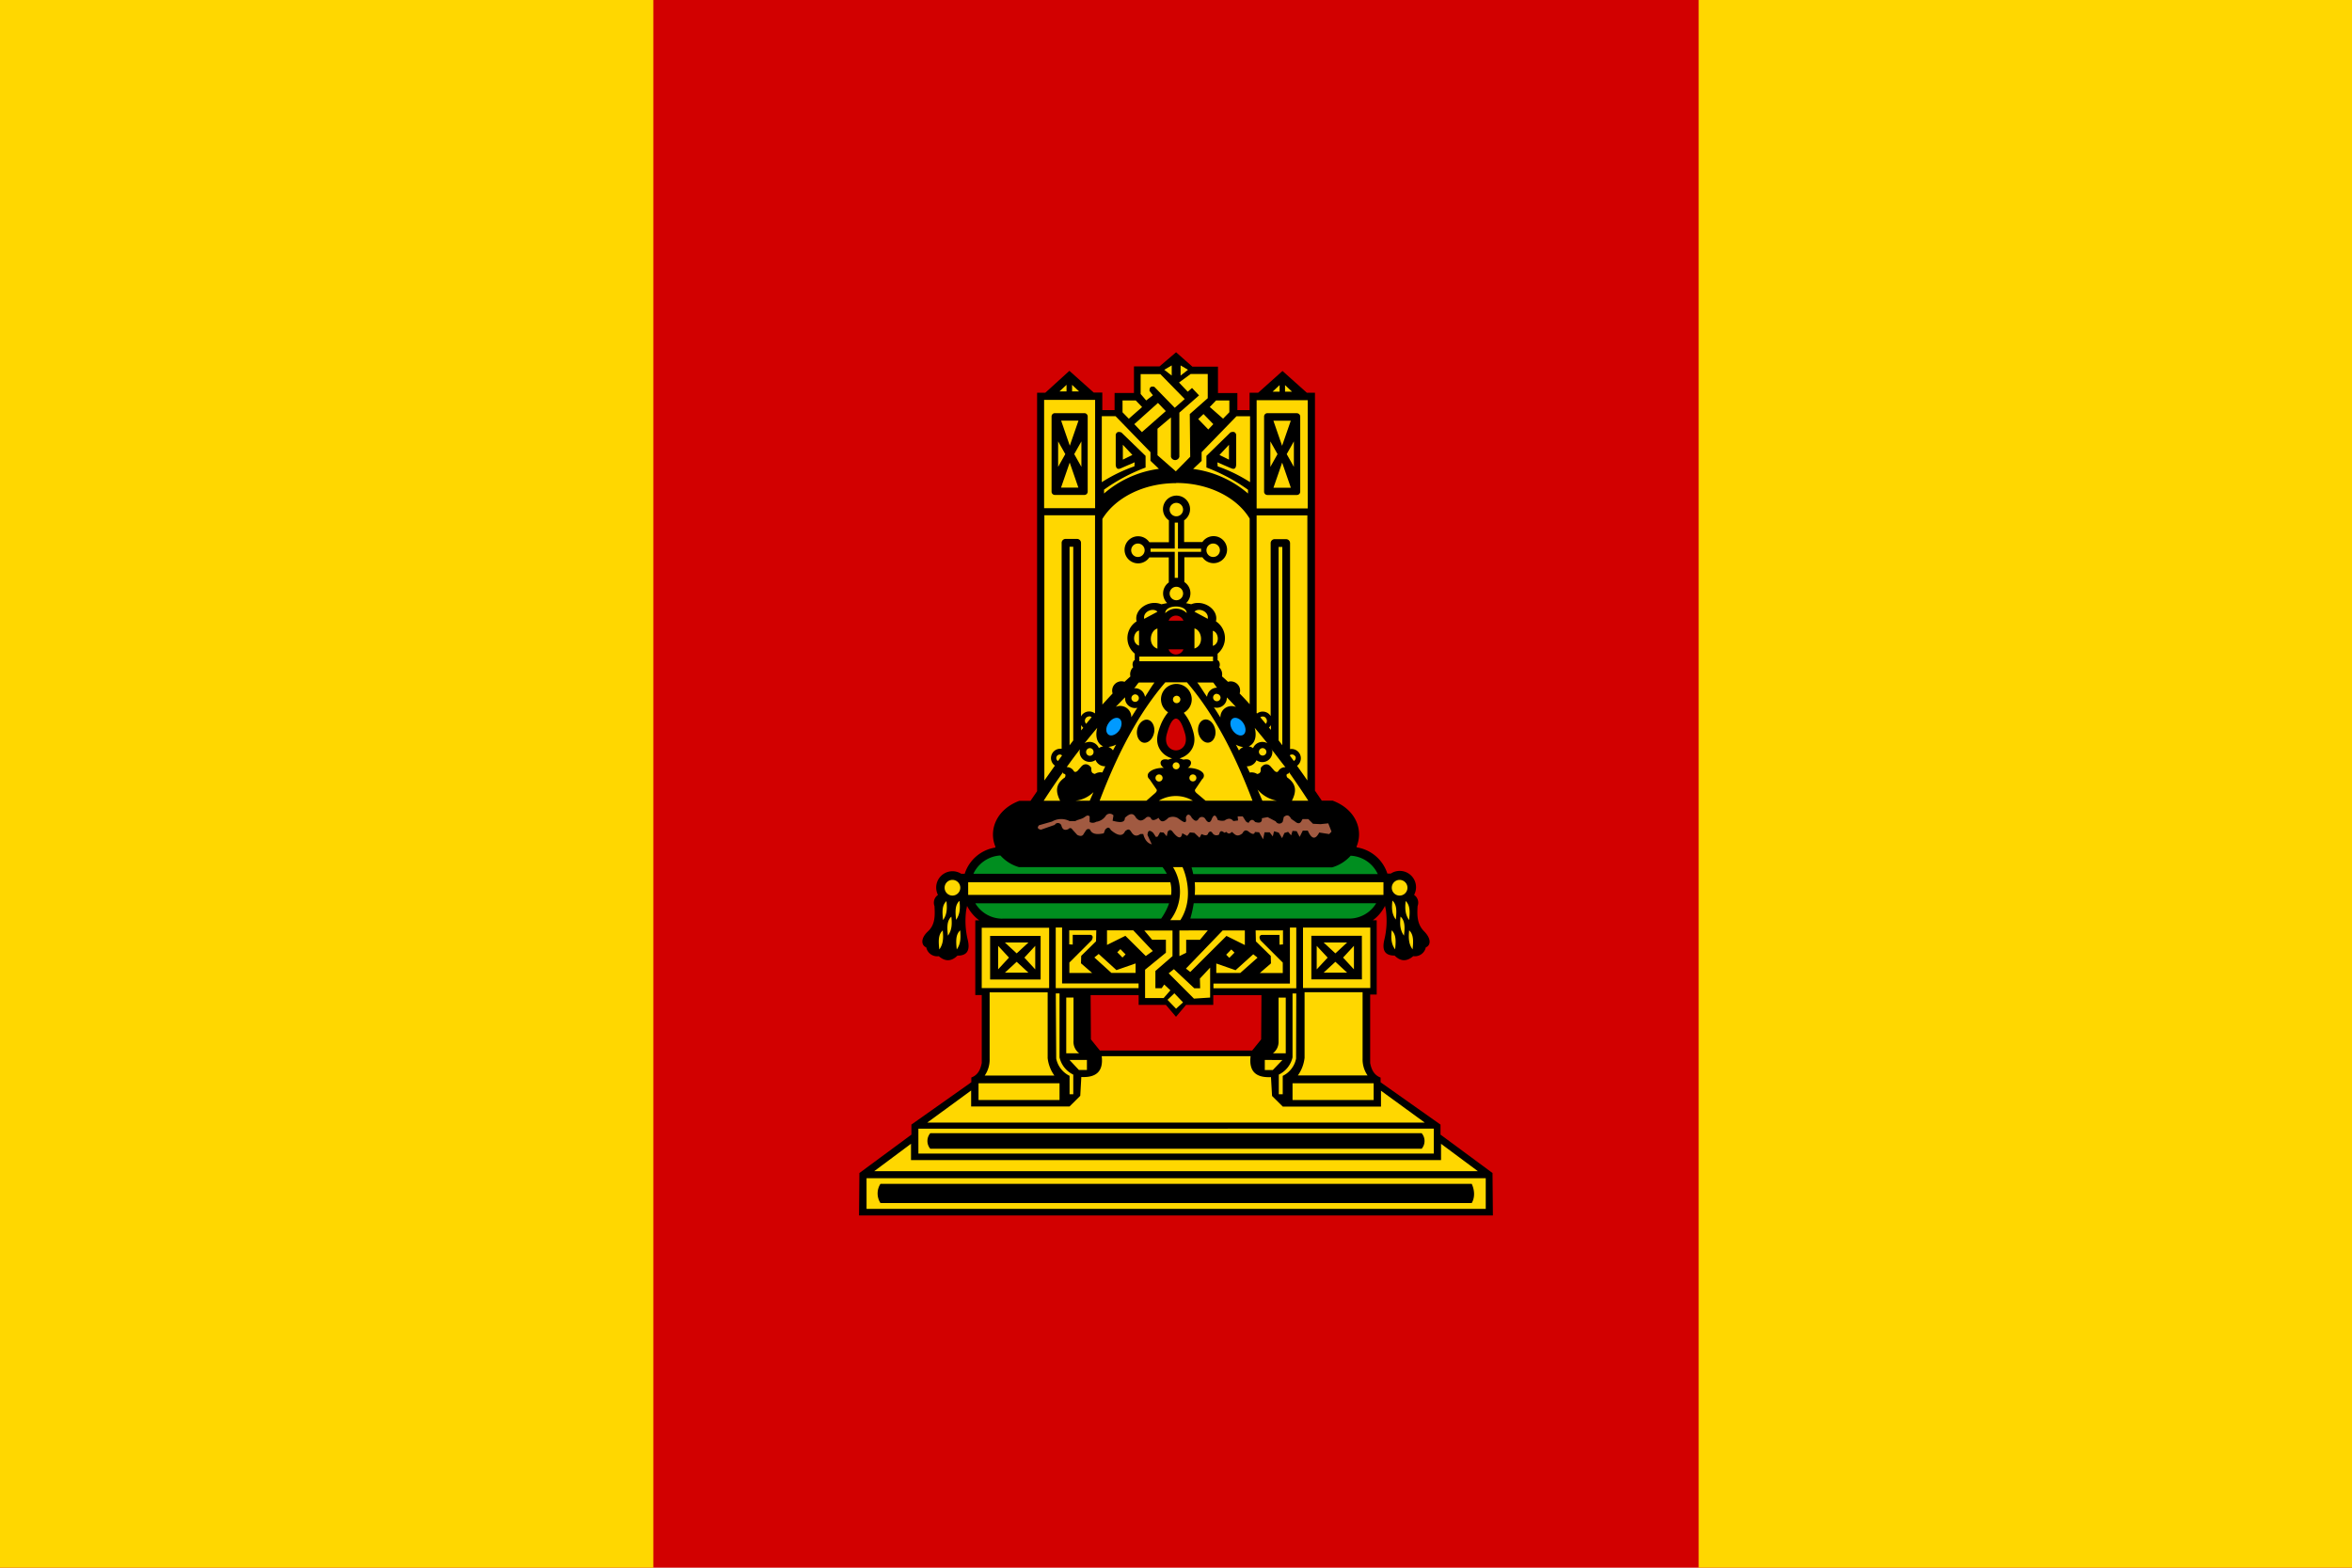
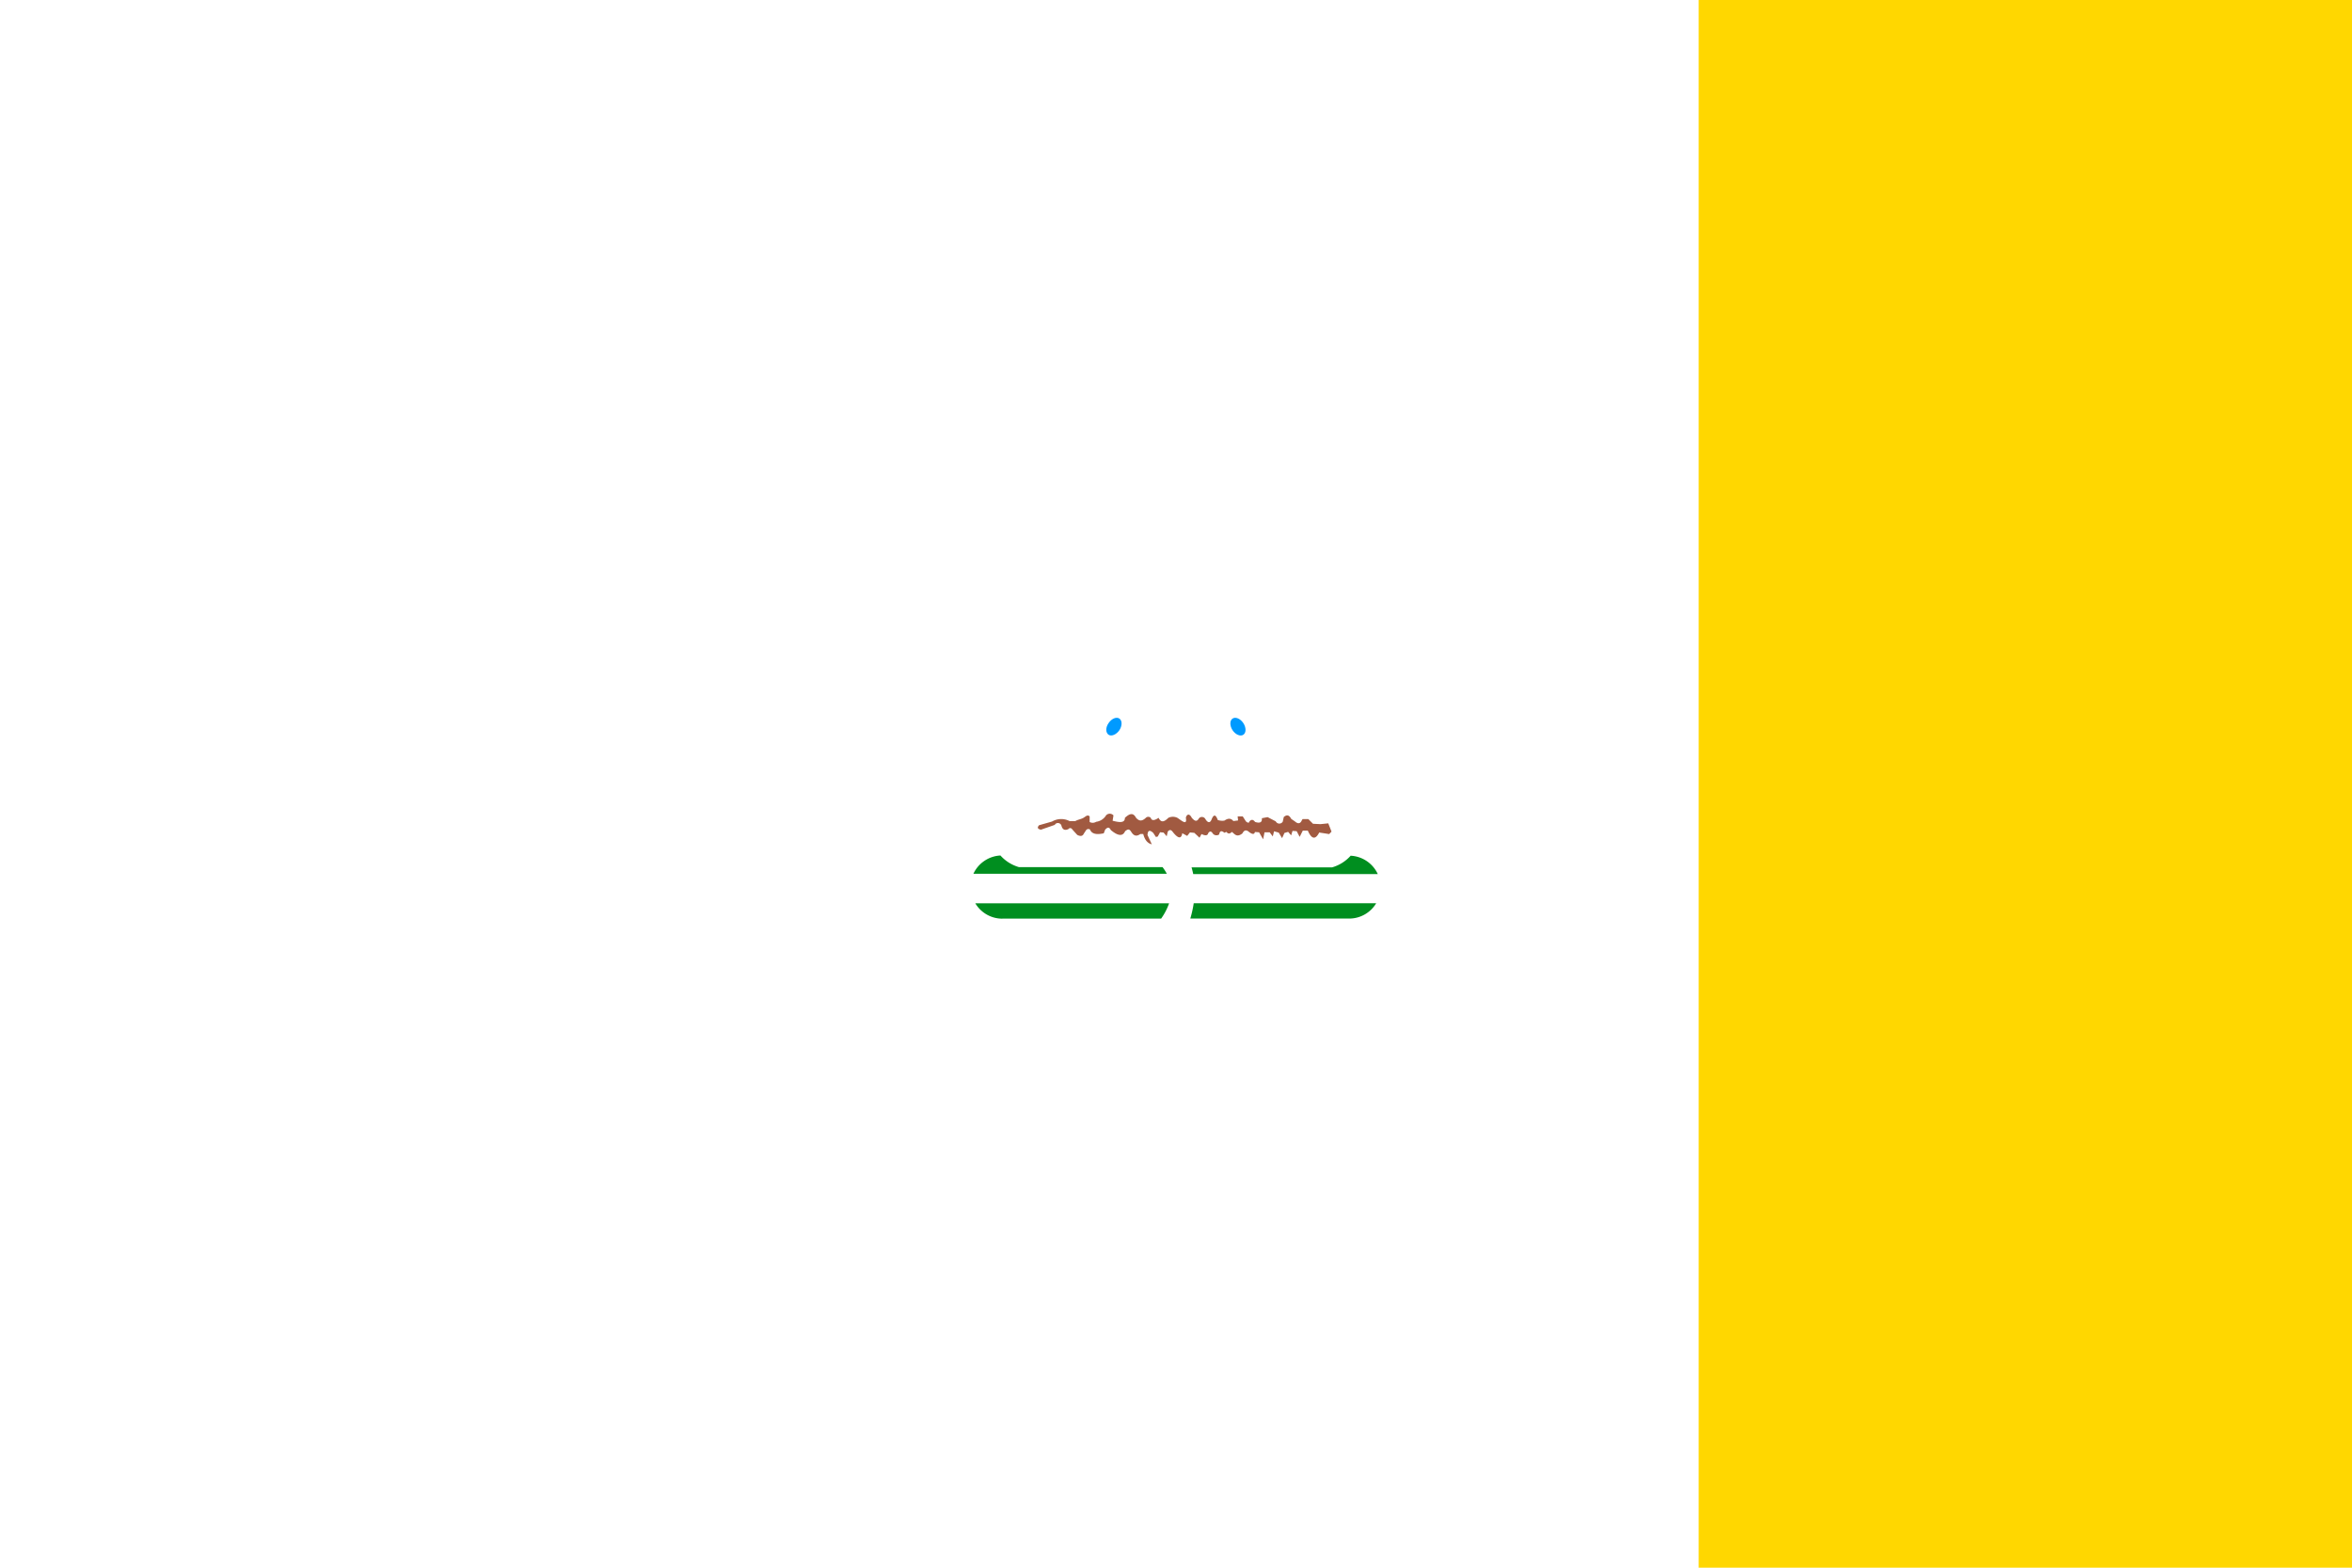
<svg xmlns="http://www.w3.org/2000/svg" id="Layer_3" data-name="Layer 3" viewBox="0 0 1500 1000">
  <defs>
    <style>.cls-1{fill:none;}.cls-2{clip-path:url(#clip-path);}.cls-3{fill:#d20000;}.cls-4,.cls-8{fill:gold;}.cls-5{fill:#a15a41;}.cls-6{fill:#009aff;}.cls-7{fill:#008e1f;}.cls-8{fill-rule:evenodd;}</style>
    <clipPath id="clip-path">
      <path class="cls-1" d="M2801.39-2.22H1795.82V1002.22H3304.18V-2.22ZM9749.18,2611.43l157.07,316.48,349.75,50-252.46,247.16,60.49,348.06L9751,3409.5l-312.34,165.07,58.94-348.36L9244,2980.14l349.52-51.56ZM1138.28,3944.62h-775a63,63,0,0,0-63,63v798.45a47,47,0,0,0,47,47h804a50,50,0,0,0,50-49.95V4007.63A63,63,0,0,0,1138.28,3944.62Zm2911.55-757.9c75.1,169.86,185.93,296.89,300.17,345.65,114.24-48.76,225.07-175.79,300.17-345.65,70.43-159.29,95.6-327.31,69-450-106.49-46.16-234.51-71.13-369.15-71.13s-262.66,25-369.15,71.13C3954.23,2859.41,3979.4,3027.43,4049.83,3186.72ZM365.17,2749.5c.77,457.06,17.61,675.85,384.83,778.57,366.51-102.52,384-320.64,384.83-775.89C1025.47,2699.63,890.07,2671,747.11,2671,606.63,2671,473.51,2698.69,365.17,2749.5Zm2508.09-13c-98.86-36.86-213.41-56.68-333.23-56.68-112,0-219.34,17.31-313.62,49.65,96.18,128.37,58.12,257.93,24,373.85-28.78,97.79-56,190.16-2.17,270.14,52.79,78.48,160.67,107,247.35,129.86,20.21,5.34,39.38,10.46,56.8,15.84,17.43-5.38,36.6-10.5,56.81-15.84,86.68-22.89,194.55-51.38,247.34-129.86,53.81-80,26.62-172.35-2.17-270.14C2820.87,2989.51,2783.61,2862.57,2873.26,2736.5Zm3190.48,2623v385.3h257.31v-385.3ZM4489.45,5808.88v-479h-278.9v479Zm69.64-1778.59c-59.85-26.91-132.53-41.51-209.09-41.51s-149.24,14.6-209.09,41.51a154.32,154.32,0,0,1-105.47,106.36c.06,399.13,4.57,587,314.56,673.75,310-86.71,314.5-274.62,314.56-673.75A154.3,154.3,0,0,1,4559.09,4030.29Zm-1529.82-64.83h-54.22c-92.58,55-177.12,61.65-245.23,49.81-55.25-9.71-99.77-31.57-129.13-49.81H2496.51c-44.44,25.58-86.9,40.57-126.36,48.23-124.24,24.15-219.35-24.55-256.44-48.23h-42.39C2045.51,4342.34,2175,4567.84,2288,4690.65a758.26,758.26,0,0,0,82.17,77c60.45,48.62,114.76,76.71,146.17,90.61,16.42,7.34,26.52,10.73,27.94,11.2l5.76,1.9,5.61-2.45c7.73-3.47,15.39-7,22.81-10.65a751.4,751.4,0,0,0,151.38-96.45c158.41-130.16,232.6-303,267.33-440.34C3041,4147.79,3032.19,3999.88,3029.27,3965.46Zm3120.73,18c-43.78,57.24-177.67,104.37-286,104.37a309.66,309.66,0,0,1-46.74-3.36c-31,113.22-9.12,275.27,58.64,428.5C5944.49,4668,6045.69,4784,6150,4828.55,6254.31,4784,6355.51,4668,6424.09,4513c67.75-153.23,89.59-315.28,58.63-428.5a309.75,309.75,0,0,1-46.74,3.36C6327.66,4087.81,6193.78,4040.68,6150,3983.44ZM9993.38,5359.59V5837a289,289,0,0,1-8.65,71.69,232.36,232.36,0,0,1-34.23,75.52,221.61,221.61,0,0,1-53.1,53.62,241.3,241.3,0,0,1-71,34.59,264.67,264.67,0,0,1-76.44,11.17c-51.62,0-102.32-15.1-142.75-42.53a224.18,224.18,0,0,1-39.49-34.05,221.25,221.25,0,0,1-32.44-46.06,240.85,240.85,0,0,1-21.62-58.74,292.45,292.45,0,0,1-7.08-65.21V5359.59Zm-2288.09,52.46V5981.3a254.17,254.17,0,0,1,45.18,3.93,263.4,263.4,0,0,1,41.35,11c10.89,3.82,22.09,8.45,35.23,14.54,7.53,3.5,14.82,7.06,21.87,10.5l9.24,4.49c29,14,57.86,26.62,91.84,26.62a148.25,148.25,0,0,0,48.07-8.31c15.36-5.19,30.21-12.38,45.33-19.92l4.48-2.23.05,0c12.85-6.41,26.13-13.05,40.55-19.05a277.88,277.88,0,0,1,54.69-16.76,269.21,269.21,0,0,1,51.54-4.78V5412.05Zm-4941-29.3v420.3a254.17,254.17,0,0,1-7.62,63.12,204.79,204.79,0,0,1-30.13,66.49,195,195,0,0,1-46.76,47.21,212.49,212.49,0,0,1-62.48,30.46,233.13,233.13,0,0,1-67.3,9.83c-45.45,0-90.09-13.3-125.69-37.44a197.87,197.87,0,0,1-34.77-30,194.74,194.74,0,0,1-28.56-40.56,211.56,211.56,0,0,1-19-51.72,257.26,257.26,0,0,1-6.24-57.41v-420.3Zm-2259-2.92v569.25a254.17,254.17,0,0,1,45.18,3.94,262.32,262.32,0,0,1,41.35,11c10.89,3.81,22.09,8.44,35.23,14.54,7.53,3.5,14.82,7.06,21.87,10.5l9.24,4.48c29,14,57.86,26.63,91.84,26.63a148.27,148.27,0,0,0,48.07-8.32c15.36-5.18,30.21-12.37,45.33-19.91l4.48-2.23,0,0c12.85-6.41,26.13-13.06,40.55-19.06a277.15,277.15,0,0,1,54.69-16.75,269.2,269.2,0,0,1,51.54-4.79V5379.83ZM8467,7249.5v-499a67,67,0,0,0-67-67H7500a67,67,0,0,0-67,67v499a67,67,0,0,0,67,67h900A67,67,0,0,0,8467,7249.5Zm1800-566H9233v633h1034ZM1052,8426.83V8173.17a82.37,82.37,0,0,0-41.18-71.33L791.18,7975a82.37,82.37,0,0,0-82.36,0L489.14,8101.84A82.37,82.37,0,0,0,448,8173.17v253.66a82.37,82.37,0,0,0,41.18,71.33L708.82,8625a82.37,82.37,0,0,0,82.36,0l219.68-126.83A82.37,82.37,0,0,0,1052,8426.83Zm1800,47.55V8125.62l-302-174.38-302,174.38v348.76l302,174.38ZM4350,7969c-182.81,0-331,148.19-331,331s148.19,331,331,331,331-148.19,331-331S4532.81,7969,4350,7969Zm342-699.41V6730.41a75.41,75.41,0,0,0-75.41-75.41H4077.41a75.41,75.41,0,0,0-75.41,75.41v539.18a75.41,75.41,0,0,0,75.41,75.41h539.18A75.41,75.41,0,0,0,4692,7269.59ZM6495,6655H5805v690h690ZM918.65,6625.52H581.35A82.36,82.36,0,0,0,510,6666.7L341.37,6958.82a82.32,82.32,0,0,0,0,82.36L510,7333.3a82.36,82.36,0,0,0,71.33,41.18h337.3A82.36,82.36,0,0,0,990,7333.3l168.65-292.12a82.32,82.32,0,0,0,0-82.36L990,6666.7A82.36,82.36,0,0,0,918.65,6625.52Zm1847.56,0H2333.79L2117.59,7000l216.2,374.48h432.42L2982.41,7000Zm186.6-4695.87c2.5-5.32,7.79-34.66,9.13-43.25,3.07-19.73.35-33-3.77-53.05-1.39-6.74-3-14.39-4.51-23.27-3.93-22.61-7.88-43.07-16.4-64.58-.43-1.08-.86-2.17-1.28-3.27-1-2.59-1.95-5.18-2.86-7.78-9.49-26.92-13.1-50.45-10.74-69.93,1.83-15.11,6.77-29.71,15.08-44.62,1.58-2.84,9-13.93,13-19.89,1.06-1.6,1.92-2.88,2.37-3.62-7.49,0-17.37-.1-27.36-.83-39.38-2.88-73.14-12.81-108.89-23.33-13.76-4-28-8.24-43-12.18-33.55-8.78-49.64-12.53-78.88-15.52-19-1.93-20.84-2.91-41.13-3.64-21.84-.79-45.14-1.07-55.9-.61-7,.3-24.61,1.19-31.76,1.69-1.2.08-2.6.12-4.19.12-9.34,0-26-1.37-49.4-4.08-31-3.59-66.72-8.68-85.24-11.39-10.39-1.53-16.09-2.52-21.11-3.4-4.63-.8-8.63-1.5-15.17-2.42-14.67-2.07-23.11-5.89-23.2-5.93-1.62,0-11.49-3.84-11.6-3.88a5.07,5.07,0,0,1-3.08-1.18l-.21.1c1.46,5.44,2.86,11,4.15,16.44,4.28,18,7.74,36.67,10.3,55.36a664.84,664.84,0,0,1,5.81,88.81c0,27.24-1.39,55.19-4.31,85.45-2.57,26.63-5.95,51.79-8.93,74-1.41,10.54-2.75,20.5-3.92,30-1,8-1.77,15-2.37,21.14v.24a161.74,161.74,0,0,0,21.83,14.06,226.42,226.42,0,0,0,63.3,22.33c6.86,1.35,18.19,2.07,32.77,2.07h0c26.91,0,58.72-2.44,77.34-5.94,15.72-2.94,49.4-12.19,60.47-15.23,5.22-1.43,9.49-2.29,13.91-3.62,7.87-2.37,8.12-3.52,17.65-5.57,3.07-.66,21.2-5,24.62-5.88,14.87-3.86,18.68-3.77,33.79-5.33,22.09-2.27,42.8-3.52,58.82-3.52q3.51,0,6.78.09c23.93.61,58.48,3.42,81.71,8.29,43.82,9.2,66.61,17.74,87.1,32.63,3.1,2.25,15,11,18.82,13.93l.5,0ZM1500,0H0V1000H1500Z" />
    </clipPath>
  </defs>
  <g class="cls-2">
-     <rect class="cls-3" width="1500" height="1000" />
-     <rect class="cls-4" width="416.67" height="1000" />
    <rect class="cls-4" x="1083.33" width="416.67" height="1000" />
-     <path d="M695.54,634.8l.19,28.21,5.73,7.11h97.12l5.73-7.11.19-28.21H773.77V641H756.4L750,648.59,743.55,641H726.18v-6.24H695.6Zm178.29,0v43.31c.8,4.06,2.38,7.63,6.65,9.26v3l38.21,27v6.39l33.17,24.49.24,27.08H547.85l.24-27.08,33.17-24.49v-6.42l38.21-27v-3c4.29-1.63,5.85-5.18,6.65-9.26V634.73H622V587.07h2.52a25.63,25.63,0,0,1-7.76-9.22l-.57,2.75a51.11,51.11,0,0,0,1.07,19.2c1.31,5.84,0,9.85-6.65,9.78-4.29,4.24-8.36,3.43-11.88.36a7.12,7.12,0,0,1-8-5.6c-3.26-1.35-3.74-5.76,1.07-10.22s4.46-10.39,4.17-16.15a6,6,0,0,1,2.23-7.11A10.39,10.39,0,0,1,613,557.35h2.25a24.45,24.45,0,0,1,19.48-16.7v-.36h.19c-4.54-10.49.24-23.85,15.19-29.46h7.11l4.19-6.13V250.54h5.21l15.39-14,15.5,13.85H703v11.21h7.83v-10.9h12.36v-17h16.33l10.53-9,10.39,9.17h16.33v16.85h12.37V261.6h7.79V250.5h5.49l15.5-13.86,15.5,13.86h5.21V504.35l4.34,6.36h6.92c15,5.61,19.76,19,15.18,29.47h.24v.35a24.45,24.45,0,0,1,19.48,16.7H887a10.39,10.39,0,0,1,14.85,13.6,6,6,0,0,1,2.23,7.11c-.32,5.76-.48,11.46,4.17,16.16s4.3,8.9,1.07,10.21a7.12,7.12,0,0,1-8,5.6c-3.61,3.1-7.68,3.9-11.88-.36-6.73,0-7.94-3.93-6.65-9.78a51.11,51.11,0,0,0,1.07-19.2l-.57-2.75a25.63,25.63,0,0,1-7.76,9.22H878v47.38h-4.17Z" />
    <path class="cls-5" d="M662.58,526.43l8.36-2.38a11.63,11.63,0,0,1,11.21-.28h3.65c1.56-1,3.78-1.2,5.36-2.2s2.37-2,3.77-.83v3.61a4.12,4.12,0,0,0,4.17-.15,8.64,8.64,0,0,0,6.28-4.07,3.15,3.15,0,0,1,4.44-.3h0l.3.29-.55,3.42c4.19,1.08,7.87,1.62,7.84-1.87,2.61-2.38,5.14-3.82,7.11,0,1.56,1.68,3.3,2.77,6.25,0a2.2,2.2,0,0,1,3.11,0h0q.9,2.84,5,0c1.15,2.2,2.62,3.67,6.25,0a6.55,6.55,0,0,1,5.73,0c2.73,1.75,6.39,5.25,5.42,0,.4-2,2.13-3.31,3.78,0,1.49,1.68,3.06,3.06,4.57.33a2.51,2.51,0,0,1,3.54-.26,2.55,2.55,0,0,1,.52.61c1.35,2.38,3,3,4,.36q2-5.07,3.95.35a8.61,8.61,0,0,0,4.21.39c1.92-1.23,3.82-2,5.73.27l3-.36-.26-2.58h3.26l2,3.15c1.26,1.08,2,1.13,2.19.14q1.83-2.25,3.67.24c3.16,1,4.59.2,4.31-2.37l3.66-.72,5.21,2.71a2.54,2.54,0,0,0,4.46.19l.67-3c1.55-1.19,3.13-1.83,4.73,1.23l2.38,1.63q2.49,2.19,3.93.15l.92-1.66h3.67l3,3,4.73.24,5-.51,2.08,5.26-1.49,1.59-6.35-1q-3.64,7.11-7.29-1.21h-3.19l-2,4-1.9-3.65-2.66-.17-.87,2.84-1.92-2.23-2.37.71-1.49,3.31-2.14-3.54-3-.84-.79,3.27-2-2.63h-3.27l-.9,4.46L803,530.91l-2.67-.21q-.48,2.38-3.55.15c-2.38-2.13-3.54-.9-4.46.8-3.62,2.75-4.89.36-6.68-1-1.32,1.36-2.48,1.36-3.46,0l-1.35.55c-1.8-1.58-2.9-1.23-3.29,1.07a3,3,0,0,1-4-.48q-1.49-2.53-3-.32-.57,2.37-4.26.55L765,534.37l-3.29-3.1-2.82-.28-1.75,2.22L754,531.49q-.91,5.65-6-.73-1.62-2.37-3.25-.31l-.68,3-2-2.37-2.22-.2-1.49,2.73-1.16.29-1.72-2.62c-2.58-2.37-3.5-1.23-3.65,1.35l2.73,5.94q-4-.91-5.45-6.56h-1.84c-3.06,2.11-4.6.55-5.94-1.56s-2.37-1.26-3.77-.28q-2.22,5.13-9.14-.71c-1.19-2.38-2.38-1.49-3.58-.28l-.92,2.37c-4.57,1-7.65.45-8.74-2.37a1.79,1.79,0,0,0-2.5.35l-1.48,2.26q-1.05,2.37-4.17.79L683.79,529a1.39,1.39,0,0,0-1.88-.6,1.55,1.55,0,0,0-.49.43q-3.58,1.73-4.54-2.37a2.39,2.39,0,0,0-3.11-1.28,2.45,2.45,0,0,0-1.11,1l-8.8,3.06q-3.2-.62-1.19-2.82" />
    <path class="cls-6" d="M707,461.26c1.91-2.87,5-4.17,6.89-2.9s1.84,4.74,0,7.43-5,4.17-6.89,2.89-2-4.62,0-7.42m85.95,0c-1.91-2.87-5-4.17-6.88-2.9s-1.85,4.62,0,7.43,5,4.17,6.88,2.89,1.84-4.62,0-7.42" />
-     <path class="cls-3" d="M750,417.46a5.08,5.08,0,0,0,4.74-3.25h-9.48a5.1,5.1,0,0,0,4.75,3.27m0-24.79a5.08,5.08,0,0,1,4.74,3.25H745.3a5.08,5.08,0,0,1,4.75-3.27m5.63,75c-.73-2.26-2.57-9.16-5.69-9.31-3.12.15-5,7-5.69,9.31-1,3.16-1.12,7,1.56,9.38a6.11,6.11,0,0,0,8.24,0c2.69-2.36,2.54-6.22,1.58-9.38" />
    <path class="cls-7" d="M761.3,576.16a69.84,69.84,0,0,1-2.12,9.59v.19H860.43a20.07,20.07,0,0,0,17.25-9.78H761.29m-122,9.8H740.52l.09-.12a39.55,39.55,0,0,0,5-9.66H622A20,20,0,0,0,639.2,586m239.46-28.5a20.15,20.15,0,0,0-17.27-11.65,25.3,25.3,0,0,1-11.8,7.42H759.92c.4,1.4.76,2.82,1.07,4.29H878.8m-134.64-.15a29.69,29.69,0,0,0-2.74-4.29H649.83a25.3,25.3,0,0,1-11.8-7.42,20.19,20.19,0,0,0-17.23,11.65H744Z" />
-     <path class="cls-8" d="M816.08,249.83h-4.45l4.45-4.19Zm3.46,0H824l-4.46-4.18Zm3.71,61.27-5.55-16-5.54,16h11.09m-11.13-42.74,5.54,16,5.55-16H812.12m13.06,29.5V281.56l-4.57,8.12,4.57,8.14m-15-16.26v16.26l4.57-8.14-4.57-8.12m16.92-18H808.26a2.1,2.1,0,0,0-2.08,2.14h0v47.91a2.1,2.1,0,0,0,2.08,2.13h18.88a2.11,2.11,0,0,0,2.08-2.13V265.74a2.13,2.13,0,0,0-2.08-2.14Zm-25.68,65.16v126.1l.27.31a5.94,5.94,0,0,1,8.24,1,6.07,6.07,0,0,1,.44.68V346.54a2.53,2.53,0,0,1,2.38-2.61h7.61a2.54,2.54,0,0,1,2.38,2.61v131.3a5.94,5.94,0,0,1,4.45,10.66c2.2,3.07,4.46,6.2,6.59,9.35V328.76H801.43m14,143.51,2.37,3.1V348.87h-2.37Zm-14-217H834V324.3H801.43Zm-189,311a5,5,0,0,1-5,5h0a5,5,0,0,1-5-5h0a5,5,0,0,1,5-5h0a5,5,0,0,1,5,5h0m285.18,0a5,5,0,0,1-5,5h0a5,5,0,0,1-5-5h0a5,5,0,0,1,5-5h0a5,5,0,0,1,5,5h0M754.53,378.59a4.29,4.29,0,1,1-4.29-4.29,4.29,4.29,0,0,1,4.29,4.29m-66.79-67.54-5.53-16-5.54,16h11.07m-11-42.74,5.53,16,5.54-16H676.76m12.91,29.5V281.55l-4.57,8.12,4.57,8.14m-14.84-16.26v16.26l4.57-8.14-4.57-8.12m176.81,326.6,7.51-6.95h-15l7.51,6.95m0,5.35-7.51,6.94h15l-7.51-6.94m4.9-2.68,6.94,7.51v-15l-6.94,7.51m-9.8,0-7,7.51v-15l7,7.51M648.4,608.15l-7.51-6.93h15l-7.51,6.93m0,5.35,7.51,6.94h-15l7.51-6.94m-4.9-2.68-6.94,7.51v-15l6.94,7.51m9.8,0,6.93,7.51v-15l-6.93,7.51m99.47-23.9h-6.42a29.82,29.82,0,0,0,1.74-33.85h6.07c.42.85,8.42,18.56-1.39,33.85m4.15-151.72H743.18c-17.25,20.09-30.51,45.62-41.87,75.52h29.83l5.09-4.45c1.35-1.07,1.79-2,1.38-2.71L733.07,497a2.82,2.82,0,0,1-.57-3.9c1.87-2.35,5.76-3.31,9.74-3.31-3.37-2.08-2.78-6.48,2.73-5.21l2.56-.83a13.05,13.05,0,0,1-7.92-5.94c-2.73-4.78-1.63-9.39.45-15a31.25,31.25,0,0,1,4.9-8.46,9.81,9.81,0,1,1,10,.33,30.72,30.72,0,0,1,4.73,8.12c2.08,5.54,3.15,10.29.45,15a13,13,0,0,1-7.91,5.94l2.55.83c5.49-1.26,6.09,3.1,2.73,5.21,4,.12,7.87,1,9.74,3.31a2.83,2.83,0,0,1-.56,3.91l-4.46,6.6c-.43.73,0,1.64,1.38,2.71l5.26,4.45h29.91c-11.34-29.93-24.63-55.46-41.85-75.55M888,574.45c-.43,4.34-.57,8.48,2.2,12.1.53-5,.74-9.46-2.2-12.1m-.45,19c-.43,4.31-.52,8.47,2.2,12.13.52-5,.74-9.48-2.2-12.13m11.14,0c-.4,4.31-.51,8.47,2.19,12.13.54-5,.75-9.48-2.19-12.13m-5.5-8.76c-.43,4.25-.51,8.39,2.2,12.13.6-5,.77-9.47-2.2-12.13m3.27-9.94c-.43,4.33-.5,8.4,2.2,12.13.55-5,.74-9.47-2.2-12.13m-134.65-12h0v-.1l0,.1m.15,0a51.89,51.89,0,0,1,0,8.08H882.31v-8.08H761.91m-15.53,0H617.46v8.08H746.89a22,22,0,0,0-.51-8.08m-134,30.73c-3,2.66-2.73,7.11-2.2,12.13,2.69-3.69,2.48-7.82,2.2-12.13m-5.64-8.76c-3,2.66-2.74,7.12-2.2,12.13,2.73-3.74,2.64-7.88,2.2-12.13m5.19-10.24v0m0,.15c-3,2.66-2.7,7.11-2.18,12.1,2.67-3.71,2.6-7.81,2.18-12.1m-8.31,0v.12l0,0,0-.09m0,.15c-3,2.66-2.7,7.11-2.18,12.1,2.68-3.71,2.61-7.8,2.18-12.1m-2.38,18.7c-3,2.66-2.73,7.11-2.19,12.13,2.7-3.69,2.62-7.82,2.19-12.13m147.72,40.09-4.37,4.17,5.45,5.68,4.44-4.06-5.52-5.79m-1.19-23.61V593.54h-18l5,5.9h8.79v8.27l-13.28,10.85v18.09h11.84l4.31-4.94-3.94-3.7-1.63,2.36h-4v-11l10.94-9.49m-33.26-4.45-2,2,3.31,3.36,2-2-3.32-3.35m-2.52,13.36L700.7,608.52l-2.76,2.23,10.87,9.86h15.42v-6.05l-12.29,4.28m10.84-25.39H706v9.31l11.72-5.82,13,12.9,4.48-3.22-12.45-13.17m-23.75,7,.16-7H682.07l-.16-.12v9.06l2.23.14v-6.23h11.44c1.49.47,1.63,1.59.67,3.46L682,614v6.63h14.51l-7.11-6.16.14-4.74M677.35,627.3V591.64H673.3v38.69h52.83v-3H677.35m74.82-33.85v16.39l4.32-2.1v-8.27h8.78l5-6H752.17m13.07,30.73.16,6.17h-3.74l-13-12.19-3.34,2.64L761.45,637l10.32-.67V617.21l-6.53,7m20-18.55L782,609l2,2,3.31-3.34-2-2m14,3-11.31,10.21-12.31-4.28v6.05H791l11-9.76-2.78-2.22m-19.44-15.15-23.43,24.32,2.76,2.17,23.08-23,11.72,5.82v-9.31H779.79m38.45,8.91v-9.05l-.32.11H800.79l.16,7,9.48,9.29.14,4.74-7.11,6.16H818.1v-6.64l-14.21-14.21c-1-1.87-.78-3,.67-3.46H816v6.24m6.65-10.84v35.66H773.88v3h52.83V591.67h-4m4-.15v.09h0v-.09m-142.07,72.6V636.33H680v35.54h8.24a9.17,9.17,0,0,1-3.62-7.75m-2.53,12,6,6.42h5.1v-6.42H682.1m-6.38-1.63V633.69h-2.38l.27,41.56a15.68,15.68,0,0,0,8.51,11V698h2.37V685.48a16.21,16.21,0,0,1-8.77-11m-7.57.3V633h-37v42.51A17.92,17.92,0,0,1,628,686.09h44.45a23.57,23.57,0,0,1-4.32-11.28M624.06,691h51.66v10.69H624.06Zm191.35-54.63v27.77a9.14,9.14,0,0,1-3.62,7.75H820V636.36h-4.62m-8.75,39.78v6.43h5.09l6.16-6.43H806.66m17.66-42.45v40.79a16.29,16.29,0,0,1-8.76,11V698h2.51V686.28a15.66,15.66,0,0,0,8.51-11l.12-41.57h-2.38M869,675.4V632.94H832v41.81A23.9,23.9,0,0,1,827.72,686h44.45A17.9,17.9,0,0,1,869,675.4M824.32,691h51.74v10.69H824.32Zm56.41,4.75v10.12H818.1l-6.84-6.79-.69-12c-9.23.45-14.2-3.31-13-13.36H702.62c1.2,9.95-3.82,13.75-13,13.28l-.68,12-6.83,6.8H619.35V695.61l-28,20.47H908.64m-356,35.48H947.54v19.57H552.65Zm366.39-22V740H581V729.59l-23.47,17.49h385L919,729.59m-333.29-9.65H914.4v15.91H585.72Zm168.8-394.89a4.29,4.29,0,1,1-4.29-4.29,4.29,4.29,0,0,1,4.29,4.29M778,351a4.29,4.29,0,1,1-4.29-4.29A4.29,4.29,0,0,1,778,351m-48,0a4.29,4.29,0,1,1-4.29-4.29A4.29,4.29,0,0,1,730,351m21.25-1V333.35H749.2v16.58H733.76V352H749.2v16.58h2.07V352H766v-2.06H751.27m-1.34-41.75c-20.78,0-38.76,9.47-46.88,22.82V449.45q3.24-3.58,6.53-7.11a5.93,5.93,0,0,1,7.6-7.42c1.23-1.16,2.5-2.3,3.74-3.42a6.26,6.26,0,0,1,1.78-5.93c-.84-1.49-.26-4.18,1-4.46v-4.17A12.76,12.76,0,0,1,721.88,399l0,0a12.42,12.42,0,0,1,3-2.63c-1.84-7.65,8.06-14.21,15.75-10.9l3.74-.78a8.6,8.6,0,0,1-.17-12.14l0,0a5.94,5.94,0,0,1,1.2-1v-16H733a8.64,8.64,0,1,1,0-9.67h12.48V331.91a8.63,8.63,0,1,1,12-2.31,8.86,8.86,0,0,1-2.3,2.31v13.86h11.64a8.62,8.62,0,1,1,2.32,12h0a9,9,0,0,1-2.3-2.3H755.32v15.85h.09a8.57,8.57,0,0,1,1,13.44l3.31.68c7.7-3.22,17.61,3.25,15.75,10.9A12.79,12.79,0,0,1,779.15,414a13.32,13.32,0,0,1-2.63,3v4.17c1.28.31,1.87,3,1,4.46a6.26,6.26,0,0,1,1.8,5.8q2,1.71,3.84,3.49a6,6,0,0,1,7.43,3.74,5.85,5.85,0,0,1,0,3.7c2.15,2.22,4.29,4.45,6.4,6.84V330.82c-8-13.39-26-22.74-46.77-22.74ZM726.62,418.81h47v3h-47Zm16.63-27.76a9.6,9.6,0,0,1,13.56,0l0,0c-.15-5.64-13.66-5.49-13.66,0m-13.45,3.71,8.48-4.54c-2.56-2.81-9.35-.34-8.48,4.54m-3.27,17.07V402.2c-3.66.92-4.73,8.08,0,9.63m11.73,1.93V400.92c-4.87,1.26-6.28,10.78,0,12.84m23.61-12.91v12.84c6.28-2.06,4.88-11.58,0-12.84m11.73,1.48V412c4.73-1.56,3.66-8.72,0-9.64m-11.73-12.17,8.47,4.54c.85-4.87-5.92-7.33-8.47-4.54M683.72,245.47v4.19h4.45l-4.45-4.19m-8,4.19h4.46v-4.19l-4.46,4.19m6.39,99.08V475.43l2.36-3.1V348.74h-2.36M807.23,457.86a2.71,2.71,0,0,0-1.9-.81,2.78,2.78,0,0,0-1.55.48l3.48,4.21a2.76,2.76,0,0,0-.14-3.86ZM694.71,457a2.76,2.76,0,0,0-2,4.7l3.49-4.22a2.78,2.78,0,0,0-1.63-.59Zm-5.2,5.5v3.41l1.35-1.68a6,6,0,0,1-1.35-1.73M666.05,328.62V497.86c2.26-3.14,4.46-6.32,6.73-9.47A5.94,5.94,0,0,1,676,477.61a4.79,4.79,0,0,1,1.07,0V346.38a2.52,2.52,0,0,1,2.37-2.61h7.6a2.53,2.53,0,0,1,2.38,2.61V457a6.57,6.57,0,0,1,.59-.95,5.94,5.94,0,0,1,8.24-1l.12-.15V328.68H666.23ZM809.31,464.09l1.21,1.48v-3a6.64,6.64,0,0,1-1.21,1.48M675.85,481.31a2.23,2.23,0,0,0-1.11,4.14l2.58-3.57a2.1,2.1,0,0,0-1.33-.6m149.94,1.07a2.24,2.24,0,0,0-1.91-1.08,2.14,2.14,0,0,0-1.48.56l2.58,3.58a2.23,2.23,0,0,0,1-3,.75.75,0,0,0-.07-.12Zm-73-249.26v6.48l4.73-3.69-4.73-2.79m-10.4,2.79,4.74,3.69v-6.48l-4.74,2.79m35.19,54.32,6.08,3v-9.48l-6.08,6.51m-61.61-6.51v9.48l6.08-3-6.08-6.51m-12,28.74v2.37a66.88,66.88,0,0,1,35-15.73l-5.4-5.14v-5.52l-22.27-22.94h-8.76v42.1a98.38,98.38,0,0,1,20.78-10.11l.19-2.58-8.4,3.65c-2.27,1.16-3.5.51-3.69-2v-19.3c.52-1.61,1.48-2.06,3.6-1.38l15.44,14.95v7.43A114.34,114.34,0,0,0,704,312.43m63.54-48.32-3.38,3.19,6.44,6.66,3.19-3.41-6.25-6.44m8-8.66-4,4.16,8.49,7.45,4-4.1v-7.51H775.6m-51.22,0H715.9V263l4,4.1,8.48-7.45-4-4.16m14.1,1.55L723.4,270.56l4.87,5.08,15.22-13.4-5-5.24M740,238.63H727.45v12.69l3.54,4.13,4.29-3.31-2.18-2.82c0-1.78.43-3.25,3.1-2.55l13,13.36,6.37-5.6m49.61,222.68h.09a2.38,2.38,0,1,0,2.38,2.38,2.49,2.49,0,0,0-2.47-2.38m-110.15,0h-.09a2.46,2.46,0,0,0-2.27,2.42,2.38,2.38,0,1,0,4.75-.09,2.38,2.38,0,0,0-2.39-2.33m57.3,11.29a2.23,2.23,0,1,1-2.23-2.23A2.22,2.22,0,0,1,752.29,488.5ZM763,496.22a2.23,2.23,0,1,1-2.23-2.23,2.22,2.22,0,0,1,2.23,2.23M739.23,494h-.09a2.27,2.27,0,1,0,.09,0m-15.29-51.07a2.48,2.48,0,0,0-2.38,2.38,2.38,2.38,0,1,0,2.38-2.38m52.1-.3v-.09a2.38,2.38,0,1,0,2.38,2.38,2.49,2.49,0,0,0-2.38-2.29m-25.68,1.19a2.36,2.36,0,1,0,2.42,2.35,2.37,2.37,0,0,0-2.42-2.35h0M707,476.47a6.51,6.51,0,0,1,2.79,2.18l2-3.72a12.43,12.43,0,0,1-4.75,1.48m-21.22,34.35H695l2.38-5.49a19.46,19.46,0,0,1-11.57,5.49m-7.86-17.66v-.55q-6.43,9.06-12.34,18.24H676.1c-2.61-5.21-3.53-10.39,3.08-14.92,1.14-2.73-1-1.94-1.26-2.77m26.72-4.31a6.41,6.41,0,0,1-5.94-4,6.46,6.46,0,0,1-8.91-1.38,6.36,6.36,0,0,1-1-5.47c-3,3.77-5.73,7.55-8.51,11.4a5,5,0,0,1,4.45,2.37c.72,1.2,1.92.6,2.63-.15l2.38-2.73c1.87-2,4.3-1.72,6.17.79.27,1.63-.44,3.53,2.38,4.05a6.51,6.51,0,0,1,4.73-.92l1.9-4h-.26Zm-2.23-13.36c-3.06-2.06-3.9-6.44-2.63-11.18q-4.12,4.88-8.06,9.83a6.41,6.41,0,0,1,8.74,2.42h0a6.67,6.67,0,0,1,.35.71,6.45,6.45,0,0,1,2.82-1.14,6,6,0,0,1-1.23-.64m15.14-30.58v0l0,0h0m.15,1.93a6.16,6.16,0,0,1-.16-1.48,1.51,1.51,0,0,1,0-.52c-2,2-3.94,4.05-5.94,6.11a7.09,7.09,0,0,1,9.32,3.66l0,0a7,7,0,0,1,.59,3c1.26-2,2.54-4.05,3.86-6.07a6.43,6.43,0,0,1-7.72-4.75Zm8.61-11.43c-1,.92-1.94,2.73-3,3.65h.55a6.43,6.43,0,0,1,6.37,5.52c1.92-2.82,4-6.44,6.07-9.17H726.27m10.14,0h.09m24.25,75.41a21.12,21.12,0,0,0-21.7,0H760.8M802,503.64l3.06,7.11h9.19A21.28,21.28,0,0,1,802,503.64m32.37,7.12q-5.94-9.19-12.34-18.24v.55c-.16.83-2.35,0-1.19,2.77,6.61,4.61,5.69,9.71,3.08,14.92h10.52M811.23,478a6.41,6.41,0,0,1-9.9,6.94,6.46,6.46,0,0,1-6.05,3.86h-.14l1.9,4a6.61,6.61,0,0,1,4.73.92c2.82-.52,2.11-2.42,2.38-4.05,1.87-2.51,4.3-2.82,6.17-.79l2.38,2.73c.71.73,1.91,1.36,2.63.15a5,5,0,0,1,4.45-2.37c-3-3.71-5.79-7.57-8.76-11.29M788.22,475l1.94,3.72a6.27,6.27,0,0,1,2.75-2.18,12.19,12.19,0,0,1-4.69-1.54m12-10.69c1.28,4.72.4,9.07-2.65,11.13a5.83,5.83,0,0,1-1.24.64,6.41,6.41,0,0,1,2.82,1.14,6.43,6.43,0,0,1,8.4-3.47,5.66,5.66,0,0,1,.7.34c-2.61-3.29-5.29-6.56-8-9.78m-17.81-19.45h0V445a7.41,7.41,0,0,1-.27,1.87,6.44,6.44,0,0,1-8,4.33c1.49,2.16,2.79,4.31,4.15,6.49a7.37,7.37,0,0,1,.56-3,7.1,7.1,0,0,1,9.35-3.69h0c-1.87-2.11-3.81-4.13-5.8-6.15m-18.86-9.65v.09h.12m10,.06H763.56c2.11,2.61,4.1,6.29,6.25,9.14a6.43,6.43,0,0,1,6.4-5.83c-.83-.79-1.68-2.49-2.54-3.31m11.13-136.8-8.4-3.65.19,2.58a97.79,97.79,0,0,1,20.65,10.09V265.5H788.6l-22.26,22.94V294l-5.41,5.14a66.85,66.85,0,0,1,35,15.66v-2.39a115.47,115.47,0,0,0-26.53-14.21V290.8l15.36-15c2.11-.68,3.08-.23,3.61,1.38v19.3c-.16,2.56-1.39,3.2-3.61,2m-14.55-59.92H759.34l-7.42,5.45,5.57,5.85,2.74-2.38,4.46,4.74-12.55,11v28.12a2.75,2.75,0,0,1-5.36,0v-25.1l-8.58,7.24V290.4l11.69,10.26,9.17-9.3-.27-27.24L770.25,254v-15.4M665.89,255.08h32.53v69.08H665.89ZM626.1,591.78l0-.09v38.57h43V591.78H626.1M831,591.63v38.6h42.91V591.66l0,0H831m-60-118c-3,.56-5.94-2.38-6.76-6.3s1-7.79,4-8.36,5.94,2.38,6.76,6.3-1,7.78-4,8.36m-35-6.24c-.76,3.94-3.78,6.87-6.75,6.3s-4.78-4.46-4-8.32,3.79-6.84,6.76-6.29h-.09c2.95.52,4.87,4.38,4.11,8.31M691.57,263.54H672.72a2.12,2.12,0,0,0-2.08,2.14h0v47.91a2.1,2.1,0,0,0,2.08,2.13H691.6a2.11,2.11,0,0,0,2.08-2.13V265.68a2.13,2.13,0,0,0-2.08-2.14Zm177,361.19H836.32v-27.8h32.21ZM631.45,597h32.21v27.81H631.45ZM906.68,722.86H593.3a7.61,7.61,0,0,0,0,9.9H906.68a7.61,7.61,0,0,0,0-9.9M938.6,767.4H561.53a11.17,11.17,0,0,1,0-12.25H938.6c1.8,3.86,2.18,8.6,0,12.25" />
  </g>
</svg>